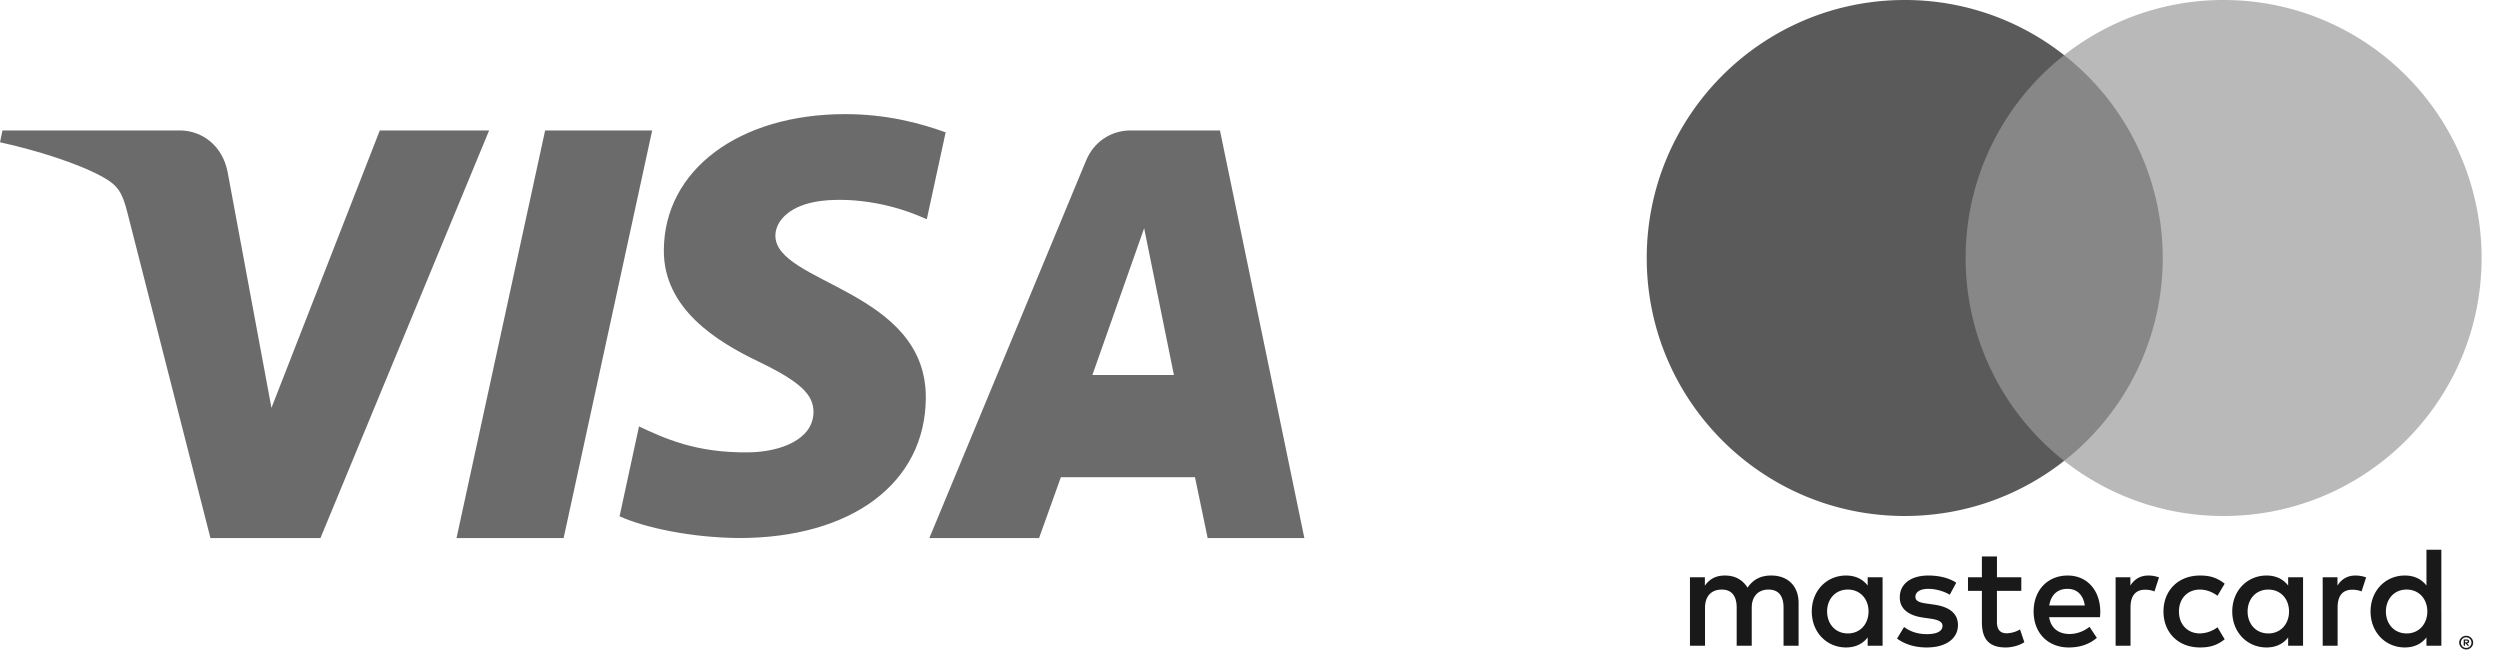
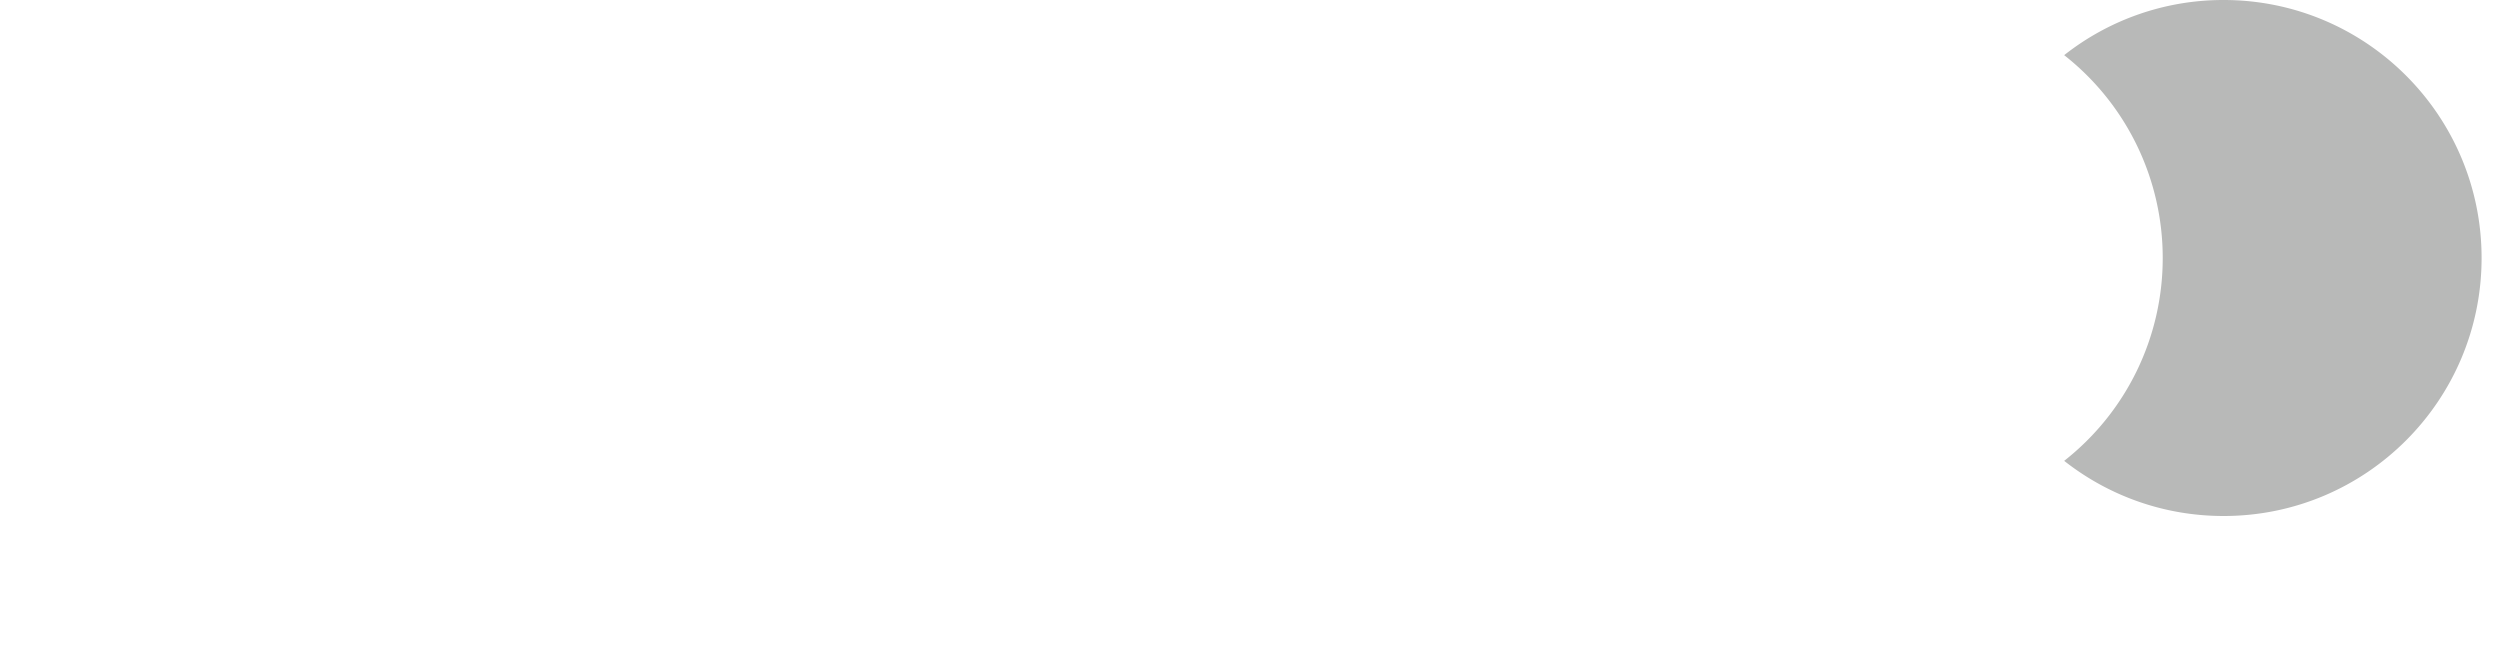
<svg xmlns="http://www.w3.org/2000/svg" width="115" height="30">
  <g fill="none" fill-rule="evenodd">
-     <path d="M113.392 29.469v.077h.071c.017 0 .03-.003.04-.01.01-.006.014-.016.014-.03a.032.032 0 00-.014-.028.071.071 0 00-.04-.01h-.07zm.072-.055c.038 0 .066.008.087.025.02.017.03.04.03.068a.08.08 0 01-.024.06.116.116 0 01-.069.028l.095.11h-.074l-.089-.11h-.028v.11h-.062v-.29h.134zm-.018.39a.236.236 0 00.17-.07.237.237 0 00.071-.173.242.242 0 00-.241-.244.246.246 0 00-.175.07.247.247 0 000 .346.247.247 0 00.175.072zm0-.557a.313.313 0 01.225.092.304.304 0 01.069.343.318.318 0 01-.294.192.322.322 0 01-.296-.192.304.304 0 01.068-.343.322.322 0 01.228-.092zm-29.399-1.119c0-.553.363-1.008.956-1.008.567 0 .95.435.95 1.008 0 .574-.383 1.01-.95 1.01-.593 0-.956-.456-.956-1.01zm2.552 0v-1.575h-.686v.382c-.218-.283-.547-.461-.996-.461-.883 0-1.575.692-1.575 1.654 0 .963.692 1.655 1.575 1.655.449 0 .778-.178.996-.461v.382h.686v-1.576zm23.153 0c0-.553.362-1.008.956-1.008.566 0 .949.435.949 1.008 0 .574-.383 1.01-.95 1.01-.593 0-.955-.456-.955-1.01zm2.55 0v-2.841h-.685v1.648c-.217-.283-.547-.461-.995-.461-.884 0-1.576.692-1.576 1.654 0 .963.692 1.655 1.576 1.655.448 0 .778-.178.995-.461v.382h.686v-1.576zm-17.199-1.041c.442 0 .725.277.798.765h-1.635c.072-.455.35-.765.837-.765zm.013-.613c-.923 0-1.569.672-1.569 1.654 0 1.003.672 1.655 1.615 1.655.475 0 .91-.119 1.293-.441l-.337-.508c-.263.21-.6.33-.916.33-.442 0-.844-.205-.943-.772h2.34c.007-.086.014-.171.014-.264-.007-.982-.613-1.654-1.497-1.654zm8.274 1.654c0-.553.362-1.008.956-1.008.567 0 .95.435.95 1.008 0 .574-.383 1.01-.95 1.01-.594 0-.956-.456-.956-1.01zm2.551 0v-1.575h-.686v.382c-.217-.283-.547-.461-.995-.461-.883 0-1.576.692-1.576 1.654 0 .963.693 1.655 1.576 1.655.448 0 .778-.178.995-.461v.382h.686v-1.576zm-6.421 0c0 .957.666 1.655 1.681 1.655.475 0 .791-.105 1.134-.375l-.33-.554a1.385 1.385 0 01-.824.283c-.547-.006-.949-.402-.949-1.009 0-.606.402-1.001.95-1.008.296 0 .566.099.823.284l.33-.554c-.343-.27-.66-.376-1.134-.376-1.015 0-1.681.699-1.681 1.654zm8.834-1.654c-.396 0-.653.184-.83.461v-.382h-.68v3.151h.686v-1.767c0-.52.224-.81.672-.81.139 0 .284.02.429.079l.211-.646a1.468 1.468 0 00-.488-.086zm-18.367.33c-.33-.218-.784-.33-1.285-.33-.798 0-1.312.382-1.312 1.008 0 .515.382.831 1.088.93l.323.046c.375.053.554.152.554.33 0 .244-.251.382-.72.382-.474 0-.817-.151-1.048-.33l-.323.535c.376.276.85.408 1.365.408.91 0 1.437-.428 1.437-1.028 0-.554-.415-.844-1.1-.943l-.324-.046c-.296-.04-.534-.099-.534-.31 0-.23.225-.369.6-.369.403 0 .791.152.982.27l.297-.553zm8.84-.33c-.395 0-.652.184-.83.461v-.382h-.679v3.151h.686v-1.767c0-.52.224-.81.672-.81.139 0 .284.02.429.079l.21-.646a1.465 1.465 0 00-.487-.086zm-5.847.079h-1.12v-.956h-.693v.956h-.64v.626h.64v1.437c0 .732.284 1.167 1.095 1.167.296 0 .64-.092.857-.244l-.198-.586a1.265 1.265 0 01-.607.178c-.343 0-.455-.211-.455-.528V27.18h1.121v-.626zm-10.245 3.151v-1.978c0-.744-.474-1.246-1.239-1.252-.402-.007-.817.119-1.108.56-.217-.35-.56-.56-1.041-.56-.336 0-.666.099-.923.468v-.389h-.686v3.151h.693v-1.747c0-.547.303-.837.771-.837.455 0 .685.297.685.83v1.754h.693v-1.747c0-.547.316-.837.771-.837.468 0 .692.297.692.83v1.754h.692z" fill="#1A1919" />
-     <path fill="#868786" d="M89.76 21.199h10.384V2.537H89.759z" />
-     <path d="M90.419 11.868c0-3.786 1.772-7.157 4.533-9.33A11.815 11.815 0 0087.617 0C81.063 0 75.75 5.314 75.75 11.868c0 6.555 5.313 11.868 11.867 11.868 2.769 0 5.316-.948 7.335-2.537a11.847 11.847 0 01-4.533-9.33" fill="#595A59" />
    <path d="M114.153 11.868c0 6.555-5.313 11.868-11.867 11.868-2.768 0-5.315-.948-7.334-2.537a11.847 11.847 0 004.533-9.33 11.85 11.85 0 00-4.533-9.332A11.816 11.816 0 01102.286 0c6.554 0 11.867 5.314 11.867 11.868" fill="#B8B9B8" />
-     <path d="M30.537 11.484c-.035 2.716 2.45 4.232 4.322 5.133 1.923.925 2.569 1.518 2.561 2.345-.014 1.266-1.534 1.824-2.956 1.846-2.481.038-3.923-.662-5.07-1.191l-.894 4.132c1.15.524 3.281.981 5.49 1.001 5.187 0 8.58-2.53 8.598-6.452.02-4.977-6.968-5.253-6.92-7.478.016-.674.668-1.394 2.096-1.577.706-.093 2.657-.163 4.868.843l.868-3.998c-1.19-.428-2.718-.838-4.62-.838-4.882 0-8.315 2.564-8.343 6.234M52.01 6c-.922 0-1.7.543-2.046 1.375L42.75 24.75h5.047l1.004-2.8h6.168l.583 2.8H60L56.118 6h-4.107m.62 4.5L54 17.25h-3.75l2.38-6.75M25.076 6L21 24.75h4.927L30 6h-4.925m-7.604 0l-4.984 12.762L10.47 7.91C10.234 6.699 9.3 6 8.262 6H.114L0 6.544c1.673.368 3.573.961 4.725 1.596.704.387.905.726 1.137 1.647L9.68 24.75h5.061L22.5 6h-5.029" fill="#6B6B6B" />
  </g>
</svg>